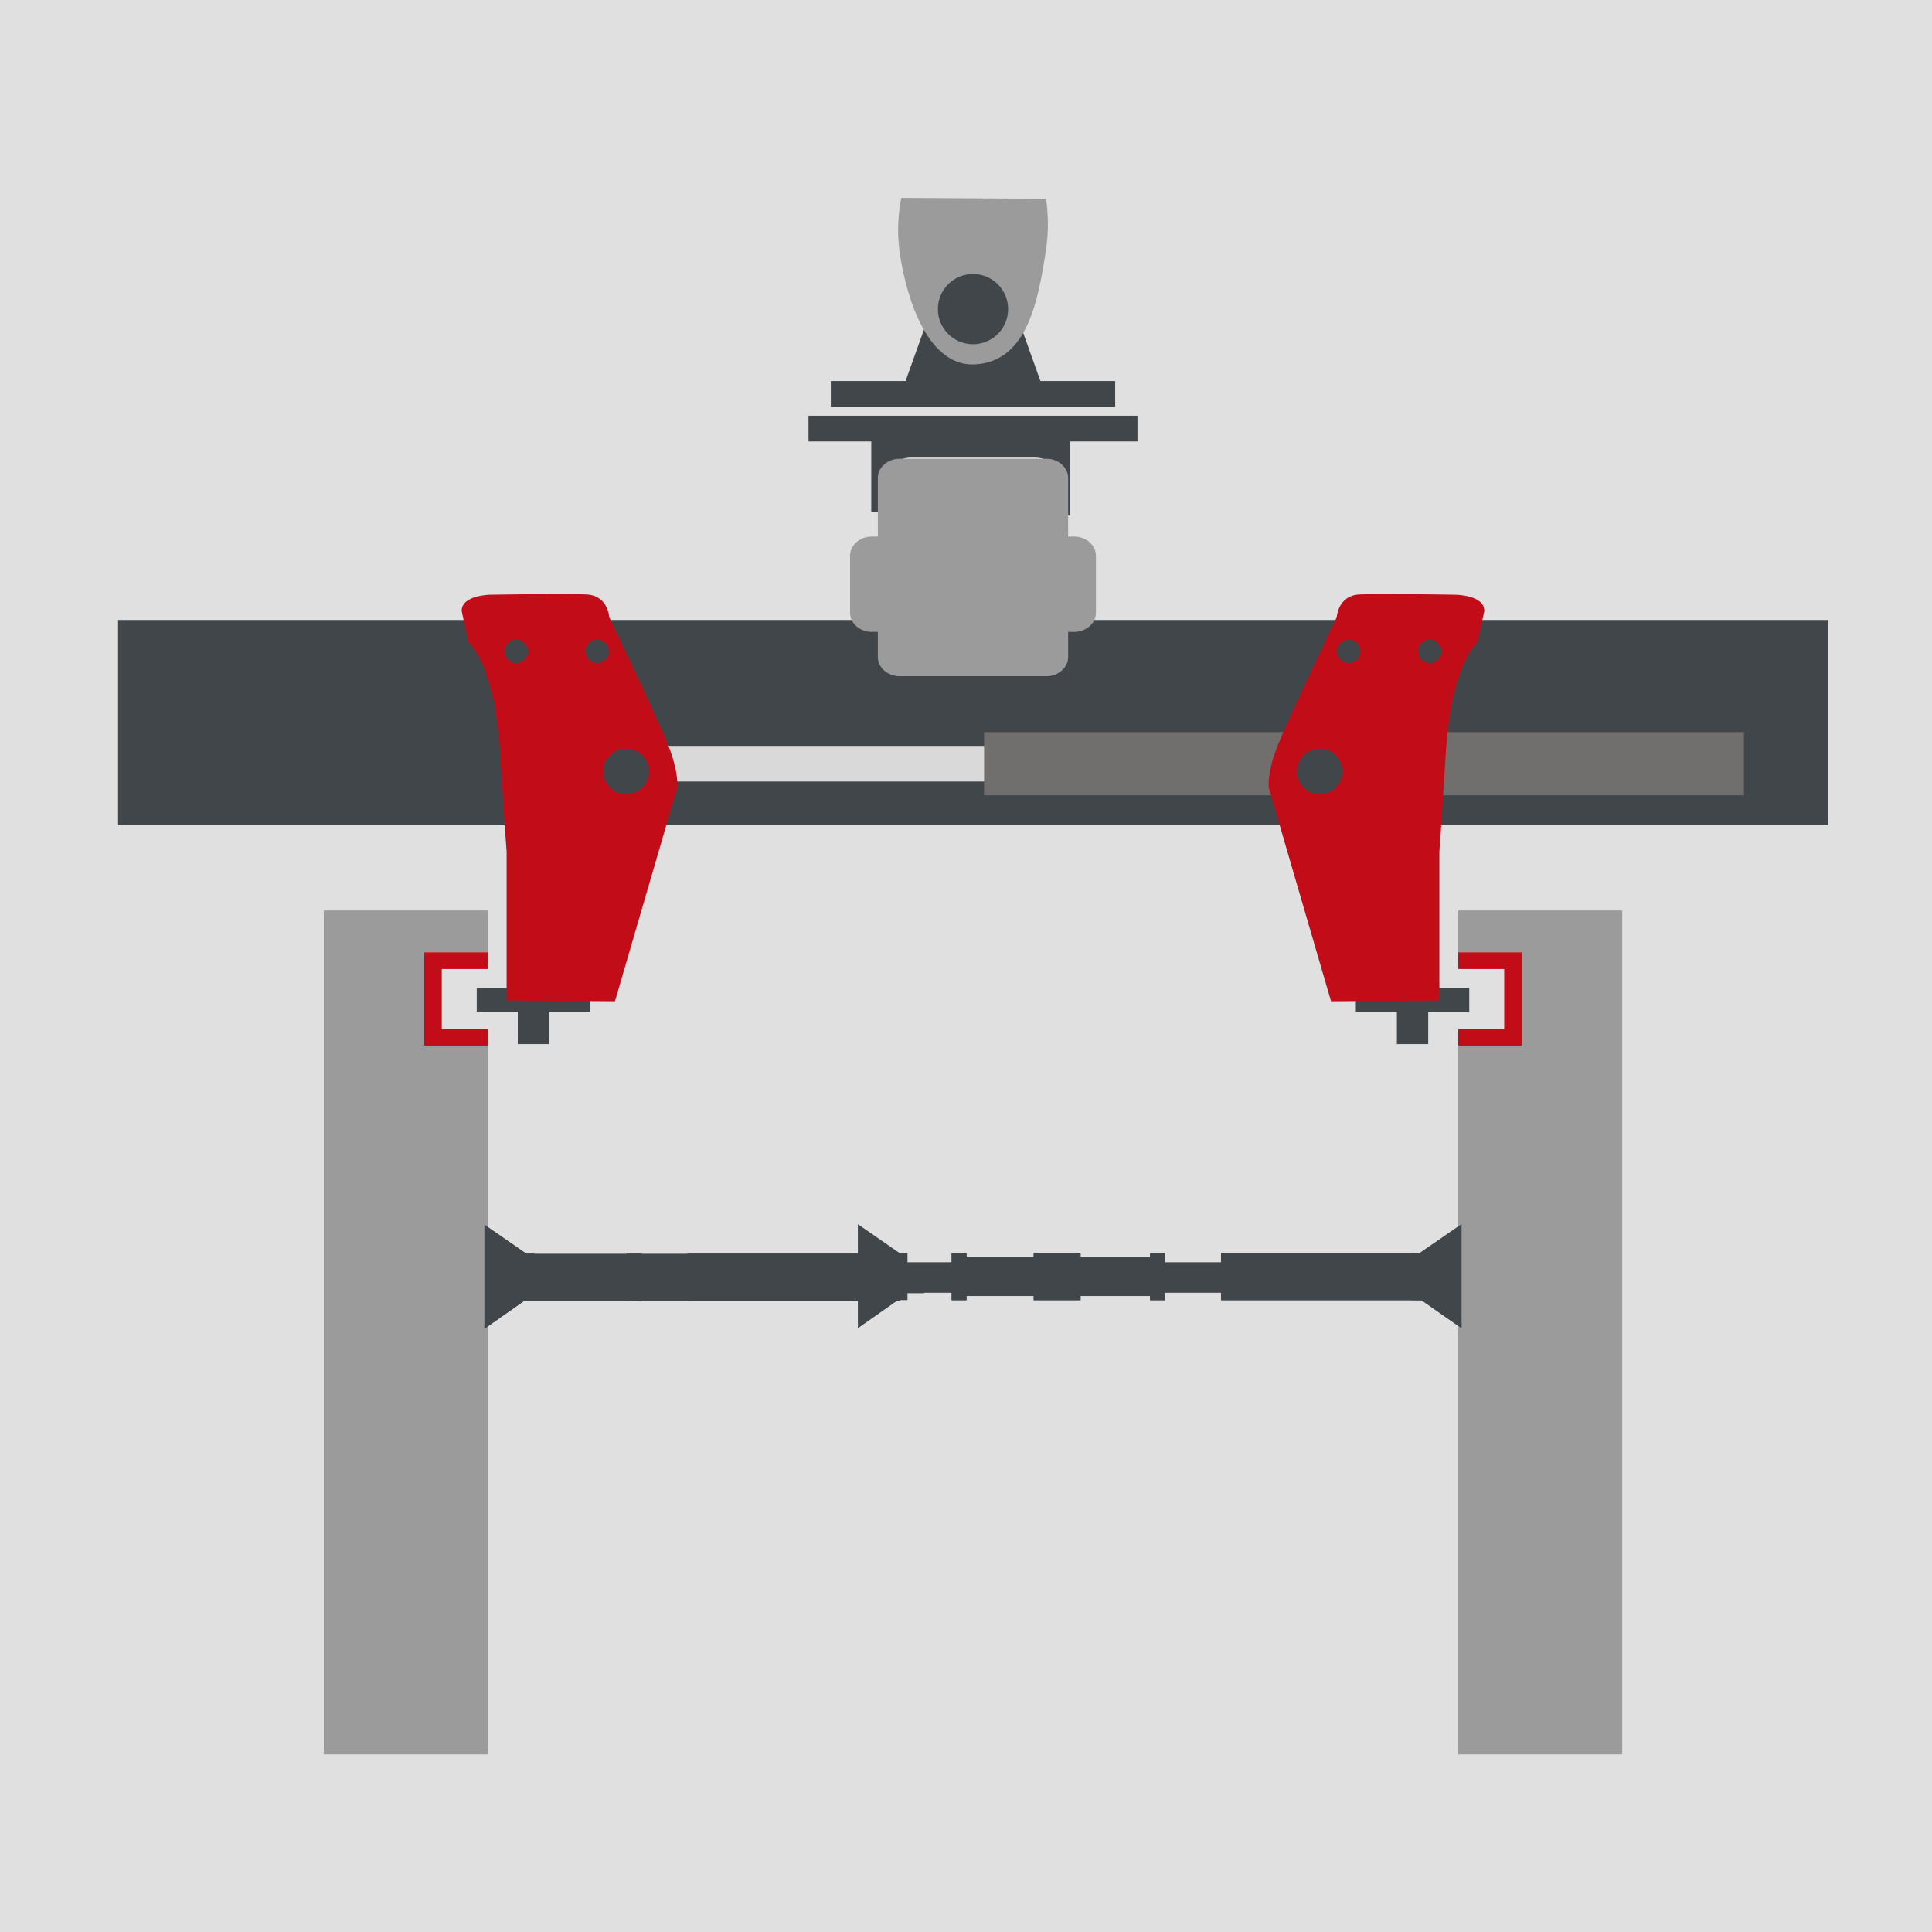
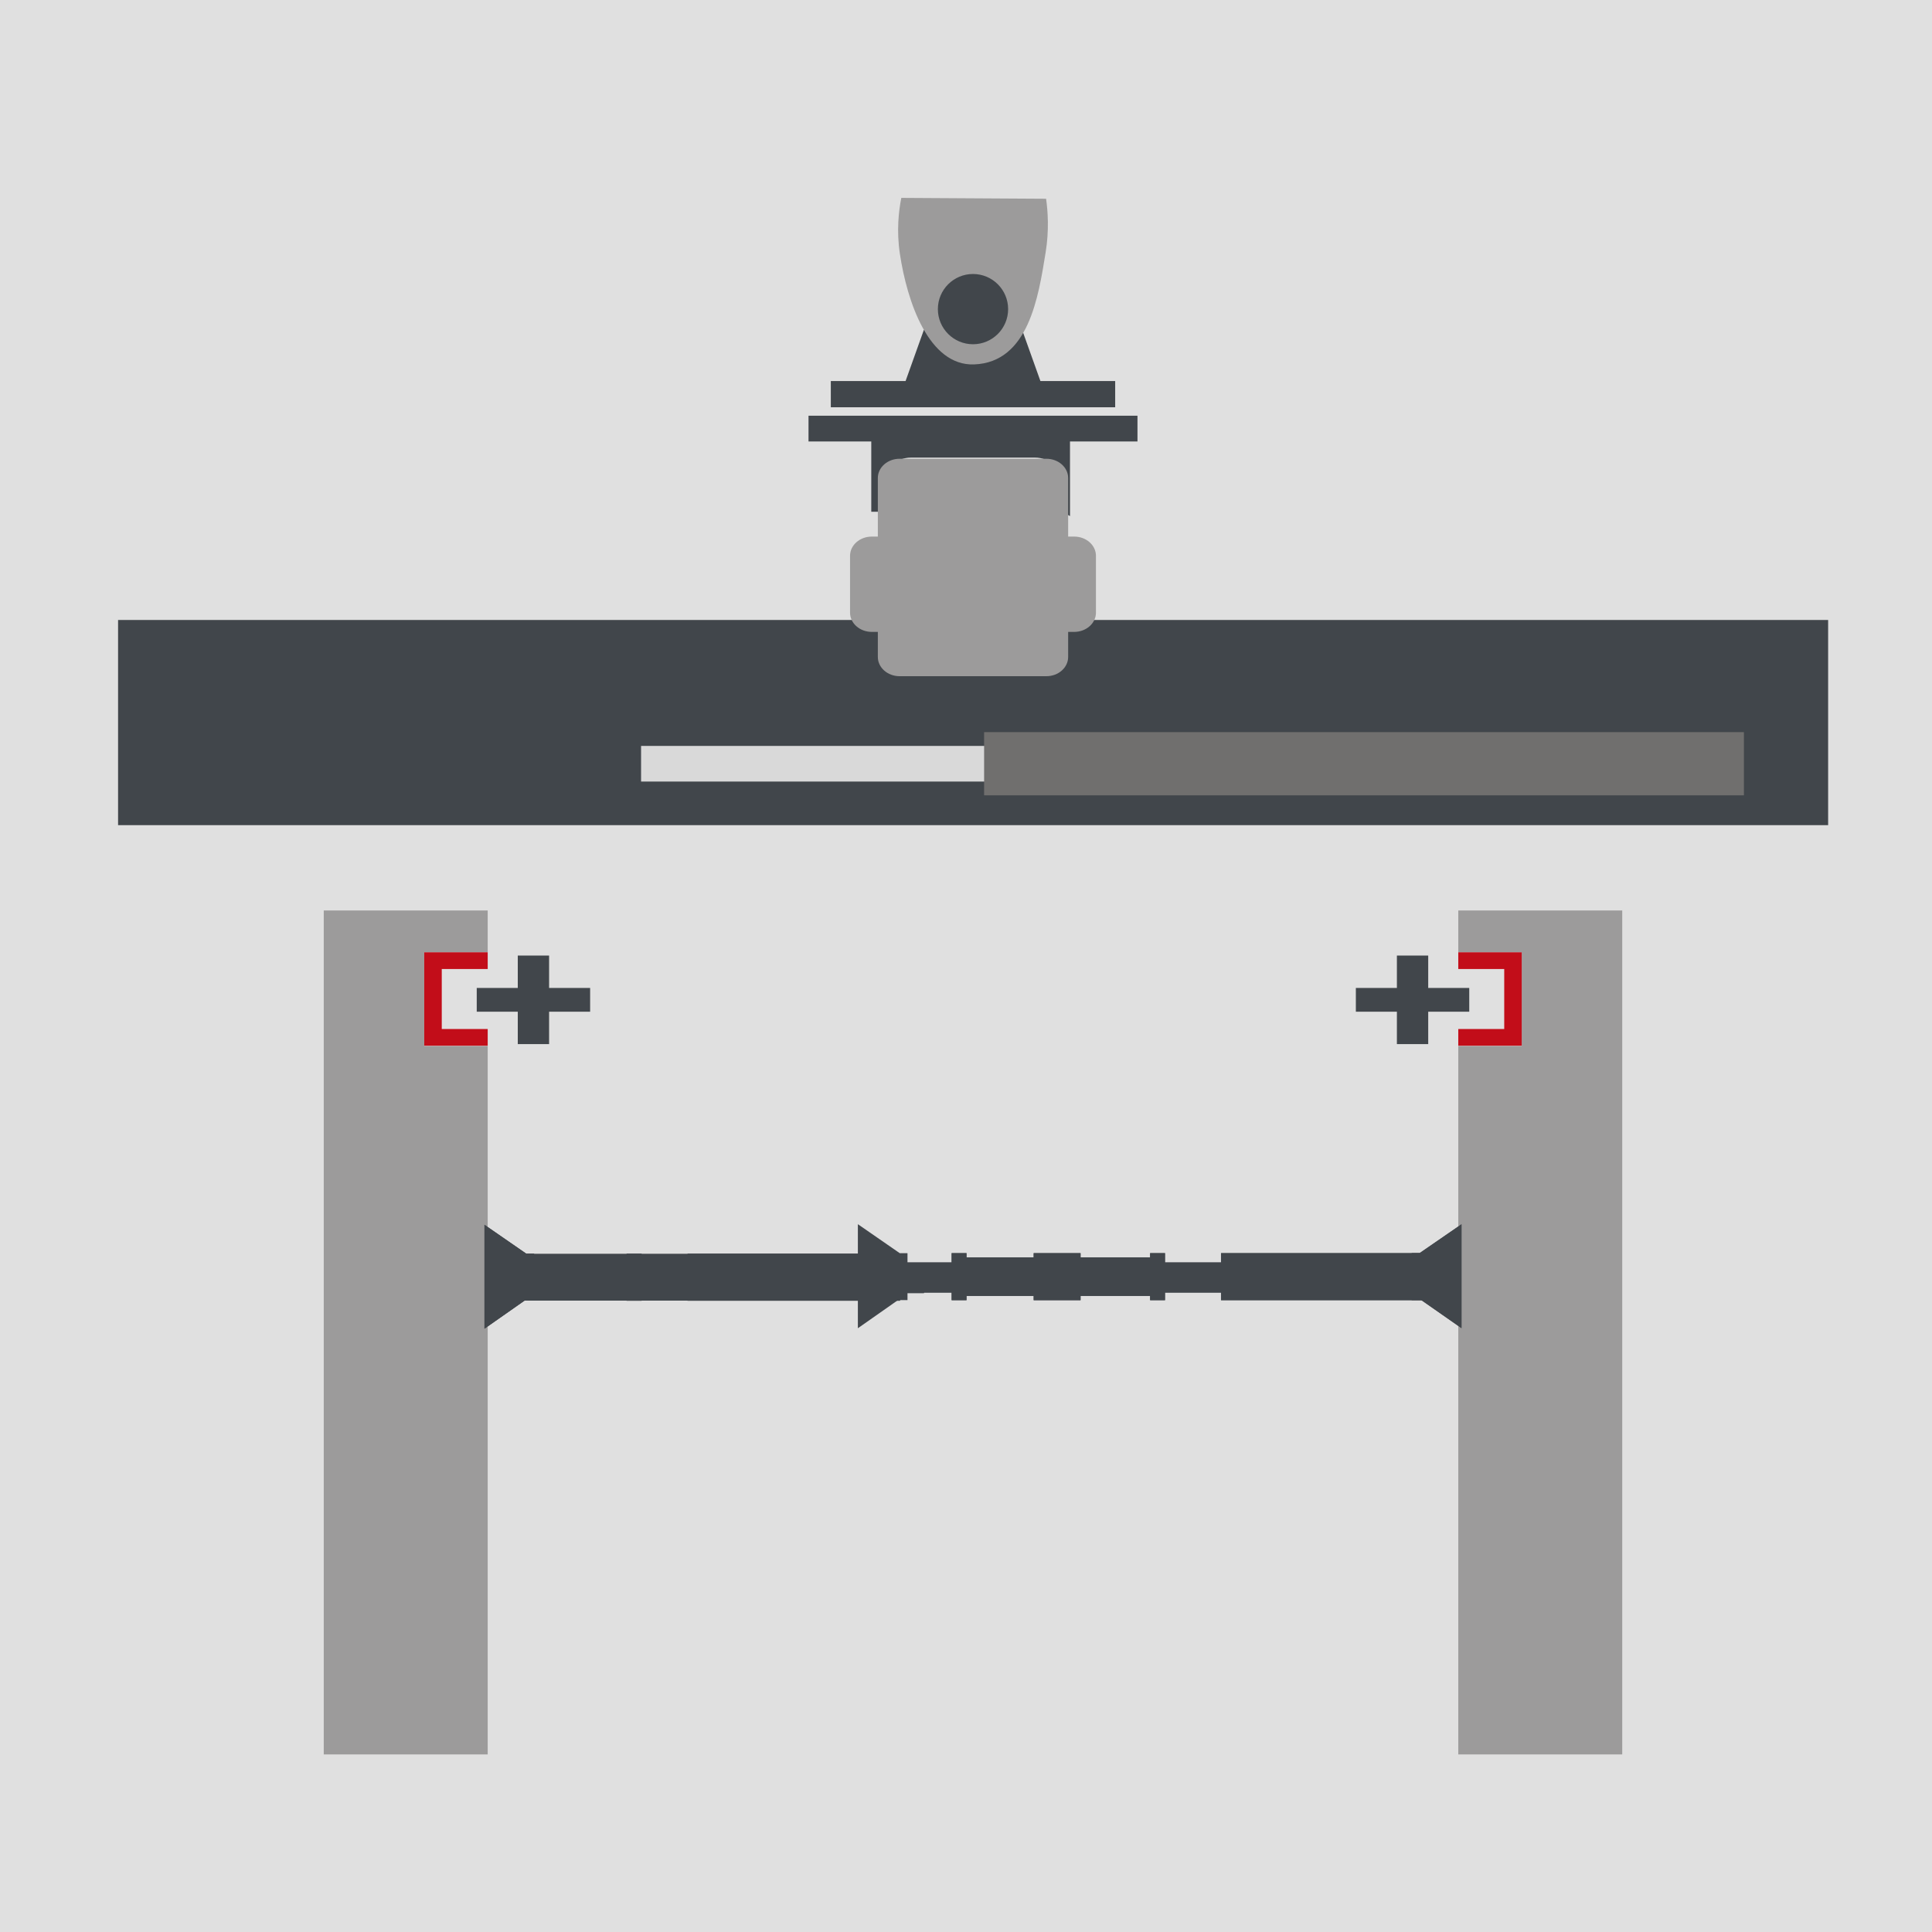
<svg xmlns="http://www.w3.org/2000/svg" id="a" data-name="Ebene 1" viewBox="0 0 220 220">
  <defs>
    <style>
      .i {
        fill: none;
      }

      .j {
        fill: #9c9b9b;
      }

      .k {
        fill: #d9d9d9;
      }

      .l {
        fill: #e0e0e0;
      }

      .m {
        fill: #41464b;
      }

      .n {
        fill: #c20d19;
      }

      .o {
        fill: #706f6e;
      }

      .p {
        clip-path: url(#h);
      }

      .q {
        clip-path: url(#g);
      }

      .r {
        clip-path: url(#e);
      }

      .s {
        clip-path: url(#f);
      }

      .t {
        clip-path: url(#d);
      }

      .u {
        clip-path: url(#b);
      }

      .v {
        clip-path: url(#c);
      }
    </style>
    <clipPath id="b">
      <rect class="i" width="220" height="220" />
    </clipPath>
    <clipPath id="c">
      <rect class="i" width="220" height="220" />
    </clipPath>
    <clipPath id="d">
-       <rect class="i" width="220" height="220" />
-     </clipPath>
+       </clipPath>
    <clipPath id="e">
-       <rect class="i" width="220" height="220" />
-     </clipPath>
+       </clipPath>
    <clipPath id="f">
      <rect class="i" width="220" height="220" />
    </clipPath>
    <clipPath id="g">
      <rect class="i" width="220" height="220" />
    </clipPath>
    <clipPath id="h">
      <rect class="i" width="220" height="220" />
    </clipPath>
  </defs>
  <g class="u">
    <rect class="l" width="220" height="220" />
    <rect class="m" x="13.445" y="70.598" width="194.727" height="23.364" />
    <rect class="k" x="73" y="84.939" width="45.57" height="4.058" />
    <polygon class="m" points="126.987 46.376 126.987 43.389 118.474 43.389 116.392 37.566 105.202 37.566 103.119 43.389 94.606 43.389 94.606 46.376 126.987 46.376" />
    <g class="v">
      <path class="j" d="m102.633,22.534c-.294,1.489-.56,3.726-.162,6.371.82,5.444,3.287,12.791,8.459,12.592,6.191-.238,7.314-7.666,8.136-12.741.411-2.541.256-4.689.054-6.123" />
      <path class="j" d="m114.191,35.674c0,1.732-1.52,3.136-3.394,3.136s-3.395-1.404-3.395-3.136,1.52-3.136,3.395-3.136,3.394,1.404,3.394,3.136" />
      <path class="m" d="m129.526,50.274v-2.937h-37.459v2.937h7.146v7.997h1.41v-3.272c0-1.594,1.404-2.891,3.131-2.891h14.086c1.726,0,3.13,1.297,3.13,2.891v3.272l.872.498v-8.495h7.684Z" />
    </g>
    <rect class="o" x="112.063" y="83.371" width="86.518" height="7.194" />
    <polygon class="m" points="67.199 112.5 62.526 112.5 62.526 108.811 58.96 108.811 58.96 112.5 54.287 112.5 54.287 115.205 58.96 115.205 58.96 118.894 62.526 118.894 62.526 115.205 67.199 115.205 67.199 112.5" />
    <g class="t">
      <path class="n" d="m53.334,73.081s3.002,2.48,3.617,12.564c.615,10.083.738,11.313.738,11.313v16.97l12.337.089,7.092-24.314s.246-1.722-1.107-5.042c-1.352-3.32-6.64-14.387-6.64-14.387,0,0-.123-2.46-2.582-2.583-2.46-.123-10.974.033-10.974.033,0,0-3.278.034-3.243,1.863" />
    </g>
    <polygon class="m" points="154.394 112.5 159.067 112.5 159.067 108.811 162.633 108.811 162.633 112.5 167.306 112.5 167.306 115.205 162.633 115.205 162.633 118.894 159.067 118.894 159.067 115.205 154.394 115.205 154.394 112.5" />
    <g class="r">
      <path class="n" d="m168.259,73.082s-3.002,2.48-3.617,12.564c-.615,10.083-.738,11.313-.738,11.313v16.97l-12.337.089-7.092-24.314s-.246-1.722,1.107-5.042c1.352-3.32,6.64-14.388,6.64-14.388,0,0,.123-2.459,2.583-2.582,2.459-.123,10.973.033,10.973.033,0,0,3.278.034,3.243,1.863" />
      <path class="m" d="m162.892,72.843c-.737-.042-1.369.522-1.411,1.26-.041.737.523,1.369,1.26,1.41.737.042,1.369-.522,1.411-1.259.041-.738-.523-1.369-1.26-1.411" />
      <path class="m" d="m153.417,72.853c-.732.099-1.245.772-1.147,1.504.099.732.772,1.245,1.504,1.147.732-.099,1.245-.772,1.147-1.504-.099-.732-.772-1.246-1.504-1.147" />
      <path class="m" d="m148.329,89.547c.937,1.082,2.574,1.2,3.656.264,1.083-.937,1.201-2.574.264-3.656-.937-1.083-2.574-1.201-3.656-.264-1.083.937-1.201,2.574-.264,3.656" />
-       <path class="m" d="m58.701,72.843c.737-.042,1.369.522,1.411,1.26.041.737-.523,1.369-1.26,1.41-.737.042-1.369-.522-1.411-1.259-.041-.738.523-1.369,1.26-1.411" />
      <path class="m" d="m68.176,72.853c.732.099,1.245.772,1.147,1.504-.099.732-.772,1.245-1.504,1.147-.732-.099-1.245-.772-1.147-1.504.099-.732.772-1.246,1.504-1.147" />
      <path class="m" d="m73.265,89.547c-.937,1.082-2.574,1.2-3.656.264-1.083-.937-1.201-2.574-.264-3.656.937-1.083,2.574-1.201,3.656-.264,1.083.937,1.201,2.574.264,3.656" />
    </g>
    <polygon class="j" points="36.867 103.678 36.867 199.779 55.535 199.779 55.535 119.115 48.307 119.115 48.307 119.081 48.307 108.474 48.307 108.439 55.535 108.439 55.535 103.678 36.867 103.678" />
    <polygon class="n" points="50.304 117.176 50.304 110.343 55.536 110.343 55.536 108.439 48.308 108.439 48.308 119.08 55.536 119.08 55.536 117.176 50.304 117.176" />
    <polygon class="j" points="184.726 103.678 184.726 199.779 166.058 199.779 166.058 119.115 173.286 119.115 173.286 119.081 173.286 108.474 173.286 108.439 166.058 108.439 166.058 103.678 184.726 103.678" />
    <polygon class="n" points="171.289 117.176 171.289 110.343 166.057 110.343 166.057 108.439 173.285 108.439 173.285 119.08 166.057 119.08 166.057 117.176 171.289 117.176" />
    <g class="s">
      <path class="j" d="m119.154,52.24h-16.714c-1.369,0-2.479.981-2.479,2.192v6.669h-.686c-1.369,0-2.478.981-2.478,2.192v6.47c0,1.21,1.109,2.192,2.478,2.192h.686v2.853c0,1.211,1.11,2.192,2.479,2.192h16.714c1.369,0,2.478-.981,2.478-2.192v-2.853h.686c1.369,0,2.479-.982,2.479-2.192v-6.47c0-1.211-1.11-2.192-2.479-2.192h-.686v-6.669c0-1.211-1.109-2.192-2.478-2.192" />
    </g>
    <polyline class="m" points="165.94 143.768 102.713 143.768 102.713 147.174 165.94 147.174" />
    <polyline class="m" points="165.962 143.748 102.691 143.748 102.691 147.194 165.962 147.194" />
    <polyline class="m" points="163.211 142.709 139.058 142.709 139.058 148.044 163.211 148.044" />
    <polyline class="m" points="163.234 142.689 139.037 142.689 139.037 148.063 163.234 148.063" />
    <polyline class="m" points="166.411 139.42 161.648 142.709 160.766 142.709 160.766 148.035 161.849 148.035 166.411 151.229" />
    <polyline class="m" points="166.433 139.4 161.633 142.7 160.744 142.7 160.744 148.044 161.835 148.044 166.433 151.248" />
    <path class="m" d="m142.84,142.794v5.219m-2.433-5.219v5.219m-42.72-8.613l4.768,3.3h.882v5.344h-1.081l-4.569,3.204" />
    <polygon class="m" points="117.709 142.71 123.043 142.71 123.043 143.192 131.657 143.192 131.657 147.563 123.043 147.563 123.043 148.044 117.709 148.044 117.709 147.563 109.382 147.563 109.382 143.192 117.709 143.192 117.709 142.71" />
    <polygon class="m" points="117.703 142.69 123.047 142.69 123.047 143.175 131.679 143.175 131.679 147.579 123.047 147.579 123.047 148.064 117.703 148.064 117.703 147.579 109.359 147.579 109.359 143.175 117.703 143.175 117.703 142.69" />
    <rect class="m" x="108.377" y="142.709" width="1.667" height="5.335" />
    <rect class="m" x="108.356" y="142.689" width="1.711" height="5.374" />
    <rect class="m" x="130.98" y="142.709" width="1.667" height="5.335" />
    <rect class="m" x="130.957" y="142.689" width="1.712" height="5.374" />
    <g class="q">
      <path class="m" d="m121.284,145.377c0-.49-.407-.888-.908-.888s-.909.398-.909.888.408.889.909.889.908-.398.908-.889" />
      <path class="m" d="m121.306,145.377c0-.501-.417-.908-.931-.908s-.93.407-.93.908.417.908.93.908.931-.406.931-.908" />
    </g>
    <polyline class="m" points="105.196 143.828 60.187 143.828 60.187 147.234 105.196 147.234" />
    <polyline class="m" points="105.218 143.808 60.165 143.808 60.165 147.253 105.218 147.253" />
    <polyline class="m" points="102.467 142.769 59.902 142.769 59.902 148.104 102.467 148.104" />
    <polyline class="m" points="102.489 142.749 78.292 142.749 78.292 148.123 102.489 148.123" />
    <polyline class="m" points="55.183 139.48 59.946 142.769 60.827 142.769 60.827 148.095 59.747 148.095 55.183 151.289" />
    <path class="m" d="m82.095,142.854v5.219m-2.433-5.219v5.219m-24.502-8.613l4.768,3.3h.882v5.344h-1.081l-4.569,3.204" />
    <rect class="m" x="71.351" y="142.749" width="1.712" height="5.374" />
    <g class="p">
      <path class="m" d="m61.7,145.437c0-.501-.417-.908-.931-.908s-.93.407-.93.908.417.908.93.908.931-.406.931-.908" />
      <path class="m" d="m110.797,39.2c2.209,0,4-1.791,4-4s-1.791-4-4-4-4,1.791-4,4,1.791,4,4,4" />
    </g>
  </g>
</svg>